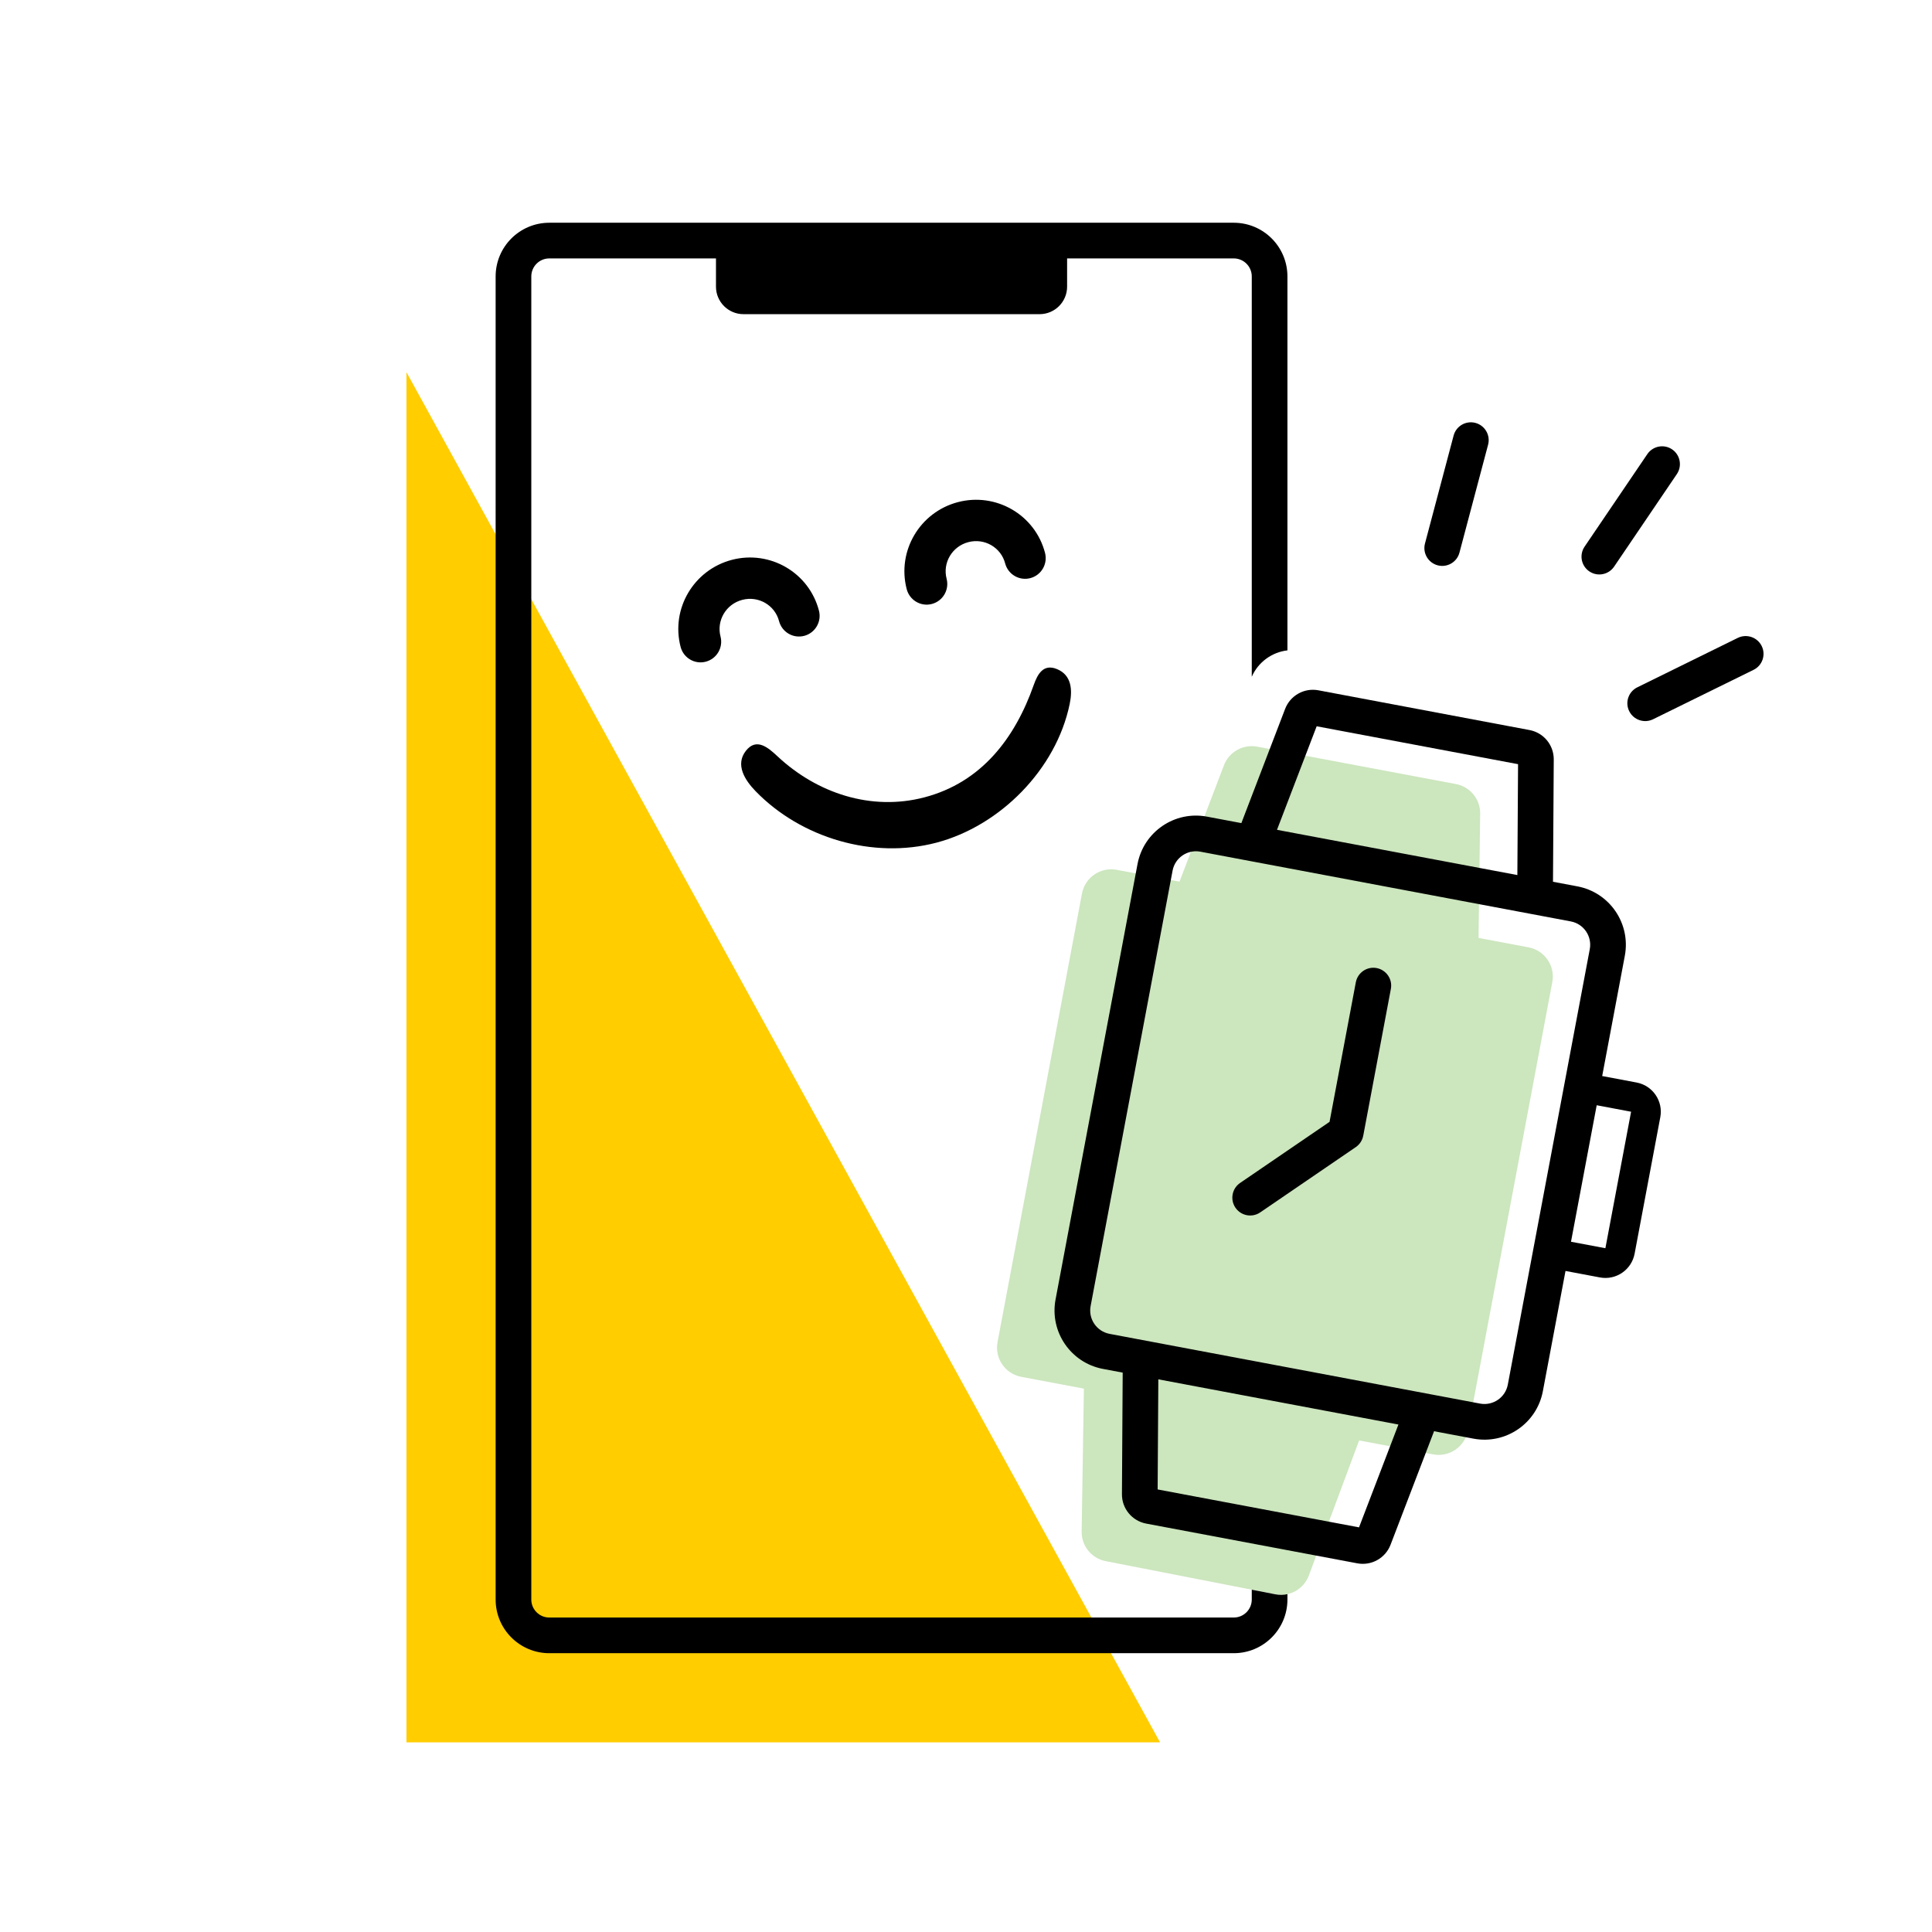
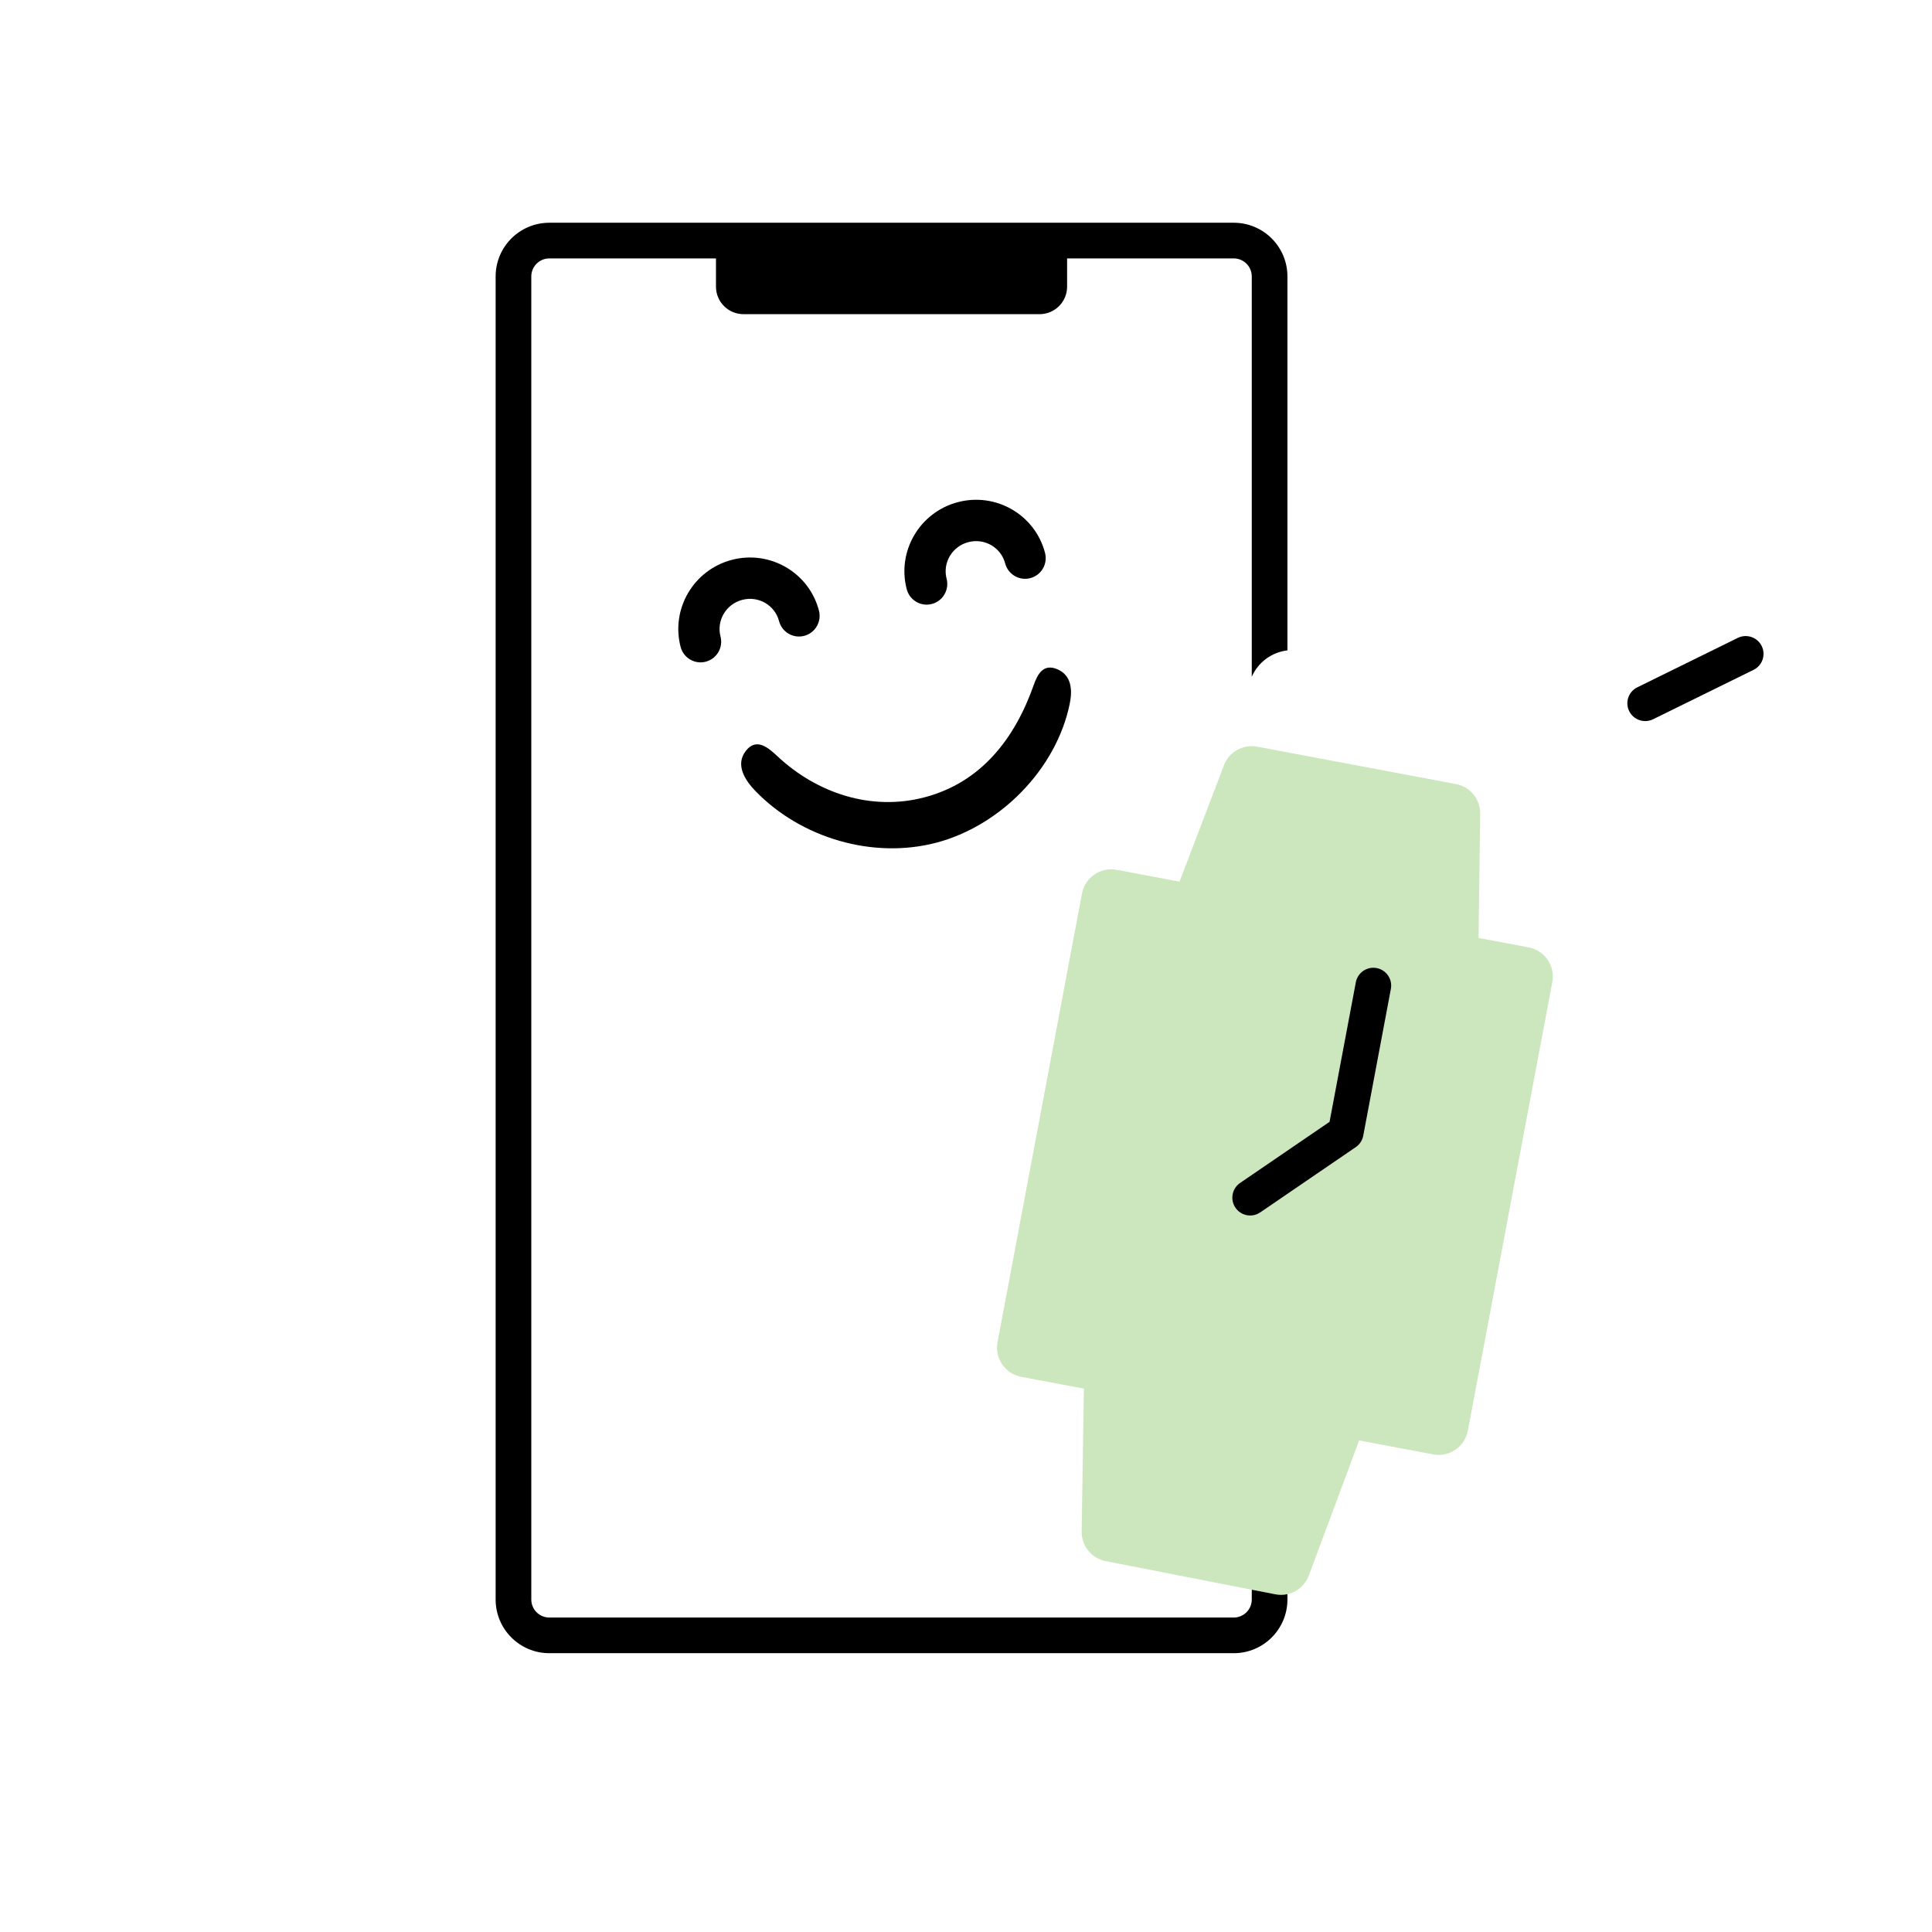
<svg xmlns="http://www.w3.org/2000/svg" width="172" height="172" viewBox="0 0 172 172" fill="none">
-   <path d="M36.185 155.117H103.276L36.185 33.134V155.117Z" fill="#FFCD00" />
  <path d="M111.927 66.473C110.669 66.236 109.421 66.934 108.965 68.13L105.01 78.49L99.415 77.437C97.979 77.167 96.596 78.112 96.325 79.548L88.808 119.485C88.537 120.921 89.483 122.305 90.919 122.575L96.496 123.625L96.296 136.345C96.276 137.626 97.177 138.738 98.434 138.983L113.535 141.935C114.806 142.184 116.07 141.476 116.522 140.262L120.999 128.237L127.59 129.478C129.026 129.748 130.41 128.803 130.68 127.367L138.197 87.43C138.468 85.994 137.523 84.61 136.086 84.34L131.629 83.501L131.775 72.424C131.785 71.144 130.877 70.04 129.619 69.803L111.927 66.473Z" fill="#CCE6BE" />
  <path d="M48.904 23.006H63.741V25.52C63.741 26.872 64.837 27.969 66.19 27.969L92.552 27.969C93.905 27.969 95.001 26.872 95.001 25.52V23.006L109.837 23.006C110.723 23.006 111.441 23.724 111.441 24.61L111.441 60.249C112.015 58.938 113.24 58.061 114.616 57.901L114.616 24.61C114.616 21.97 112.476 19.83 109.837 19.83H48.904C46.265 19.83 44.125 21.97 44.125 24.61L44.125 142.4C44.125 145.039 46.265 147.179 48.904 147.179H109.837C112.476 147.179 114.616 145.039 114.616 142.4V141.922C114.27 141.999 113.903 142.007 113.536 141.935L111.441 141.526V142.4C111.441 143.286 110.723 144.004 109.837 144.004H48.904C48.019 144.004 47.3 143.286 47.3 142.4L47.3 24.61C47.3 23.724 48.019 23.006 48.904 23.006Z" fill="black" />
  <path d="M89.485 50.155C89.742 51.138 90.745 51.726 91.725 51.469C92.706 51.212 93.293 50.206 93.036 49.222C92.148 45.819 88.664 43.815 85.278 44.704C81.893 45.593 79.834 49.052 80.722 52.455C80.979 53.438 81.982 54.027 82.962 53.769C83.943 53.512 84.53 52.506 84.273 51.523C83.906 50.116 84.753 48.646 86.207 48.265C87.662 47.883 89.118 48.748 89.485 50.155Z" fill="black" />
  <path d="M69.356 55.294C69.613 56.277 70.616 56.865 71.597 56.608C72.577 56.351 73.164 55.345 72.908 54.361C72.02 50.958 68.535 48.954 65.15 49.843C61.764 50.732 59.705 54.191 60.593 57.594C60.85 58.577 61.853 59.166 62.834 58.908C63.814 58.651 64.401 57.645 64.145 56.662C63.778 55.255 64.625 53.785 66.079 53.404C67.533 53.022 68.989 53.887 69.356 55.294Z" fill="black" />
  <path d="M92.029 60.985C92.373 60.009 92.892 59.062 94.114 59.573C95.418 60.118 95.485 61.447 95.231 62.674C94.028 68.499 89.024 73.535 83.358 75.022C77.722 76.502 71.334 74.621 67.272 70.441C66.312 69.453 65.438 68.083 66.4 66.848C67.338 65.643 68.385 66.552 69.224 67.337C72.729 70.616 77.56 72.229 82.298 70.985C87.395 69.647 90.368 65.7 92.029 60.985Z" fill="black" />
  <path d="M120.705 87.451C120.867 86.589 121.697 86.022 122.559 86.184C123.42 86.347 123.988 87.177 123.825 88.038L121.376 101.053C121.374 101.062 121.372 101.07 121.37 101.079C121.301 101.489 121.071 101.871 120.701 102.124L112.195 107.935C111.471 108.43 110.484 108.244 109.989 107.52C109.494 106.796 109.68 105.808 110.404 105.313L118.366 99.874L120.705 87.451Z" fill="black" />
-   <path fill-rule="evenodd" clip-rule="evenodd" d="M110.515 73.279L114.411 63.109C114.869 61.915 116.115 61.219 117.372 61.455L136.169 64.994C137.426 65.23 138.334 66.332 138.326 67.611L138.258 78.501L140.431 78.91C143.304 79.451 145.194 82.218 144.653 85.09L142.638 95.796L145.7 96.373C147.137 96.643 148.082 98.026 147.811 99.463L145.524 111.615C145.253 113.051 143.87 113.996 142.434 113.726L139.372 113.149L137.356 123.856C136.816 126.728 134.049 128.618 131.176 128.078L127.67 127.418L123.797 137.524C123.34 138.718 122.093 139.414 120.837 139.178L102.04 135.64C100.783 135.403 99.875 134.302 99.883 133.023L99.95 122.2L98.195 121.87C95.323 121.329 93.433 118.562 93.973 115.69L101.27 76.924C101.811 74.051 104.578 72.161 107.45 72.702L110.515 73.279ZM113.687 73.876L117.219 64.658L135.148 68.032L135.086 77.904L113.687 73.876ZM139.861 110.549L142.923 111.125L145.211 98.973L142.149 98.397L139.861 110.549ZM124.498 126.821L103.122 122.797L103.061 132.601L120.99 135.976L124.498 126.821ZM106.863 75.822L139.844 82.031C140.993 82.247 141.749 83.354 141.533 84.502L134.236 123.268C134.02 124.417 132.913 125.173 131.764 124.957L98.782 118.749C97.634 118.533 96.877 117.426 97.094 116.277L104.391 77.511C104.607 76.362 105.714 75.606 106.863 75.822Z" fill="black" />
-   <path fill-rule="evenodd" clip-rule="evenodd" d="M131.353 37.65C132.2 37.875 132.705 38.745 132.48 39.592L129.931 49.201C129.707 50.048 128.837 50.553 127.99 50.328C127.142 50.102 126.637 49.233 126.862 48.385L129.411 38.776C129.636 37.929 130.505 37.425 131.353 37.65Z" fill="black" />
-   <path fill-rule="evenodd" clip-rule="evenodd" d="M148.861 40.005C149.586 40.496 149.776 41.483 149.284 42.209L143.7 50.444C143.208 51.17 142.22 51.361 141.494 50.87C140.768 50.379 140.579 49.392 141.071 48.666L146.655 40.431C147.147 39.705 148.135 39.514 148.861 40.005Z" fill="black" />
  <path fill-rule="evenodd" clip-rule="evenodd" d="M156.837 57.511C157.226 58.297 156.902 59.247 156.114 59.634L147.172 64.032C146.385 64.42 145.431 64.097 145.043 63.312C144.654 62.527 144.978 61.577 145.765 61.19L154.707 56.791C155.495 56.404 156.449 56.726 156.837 57.511Z" fill="black" />
</svg>